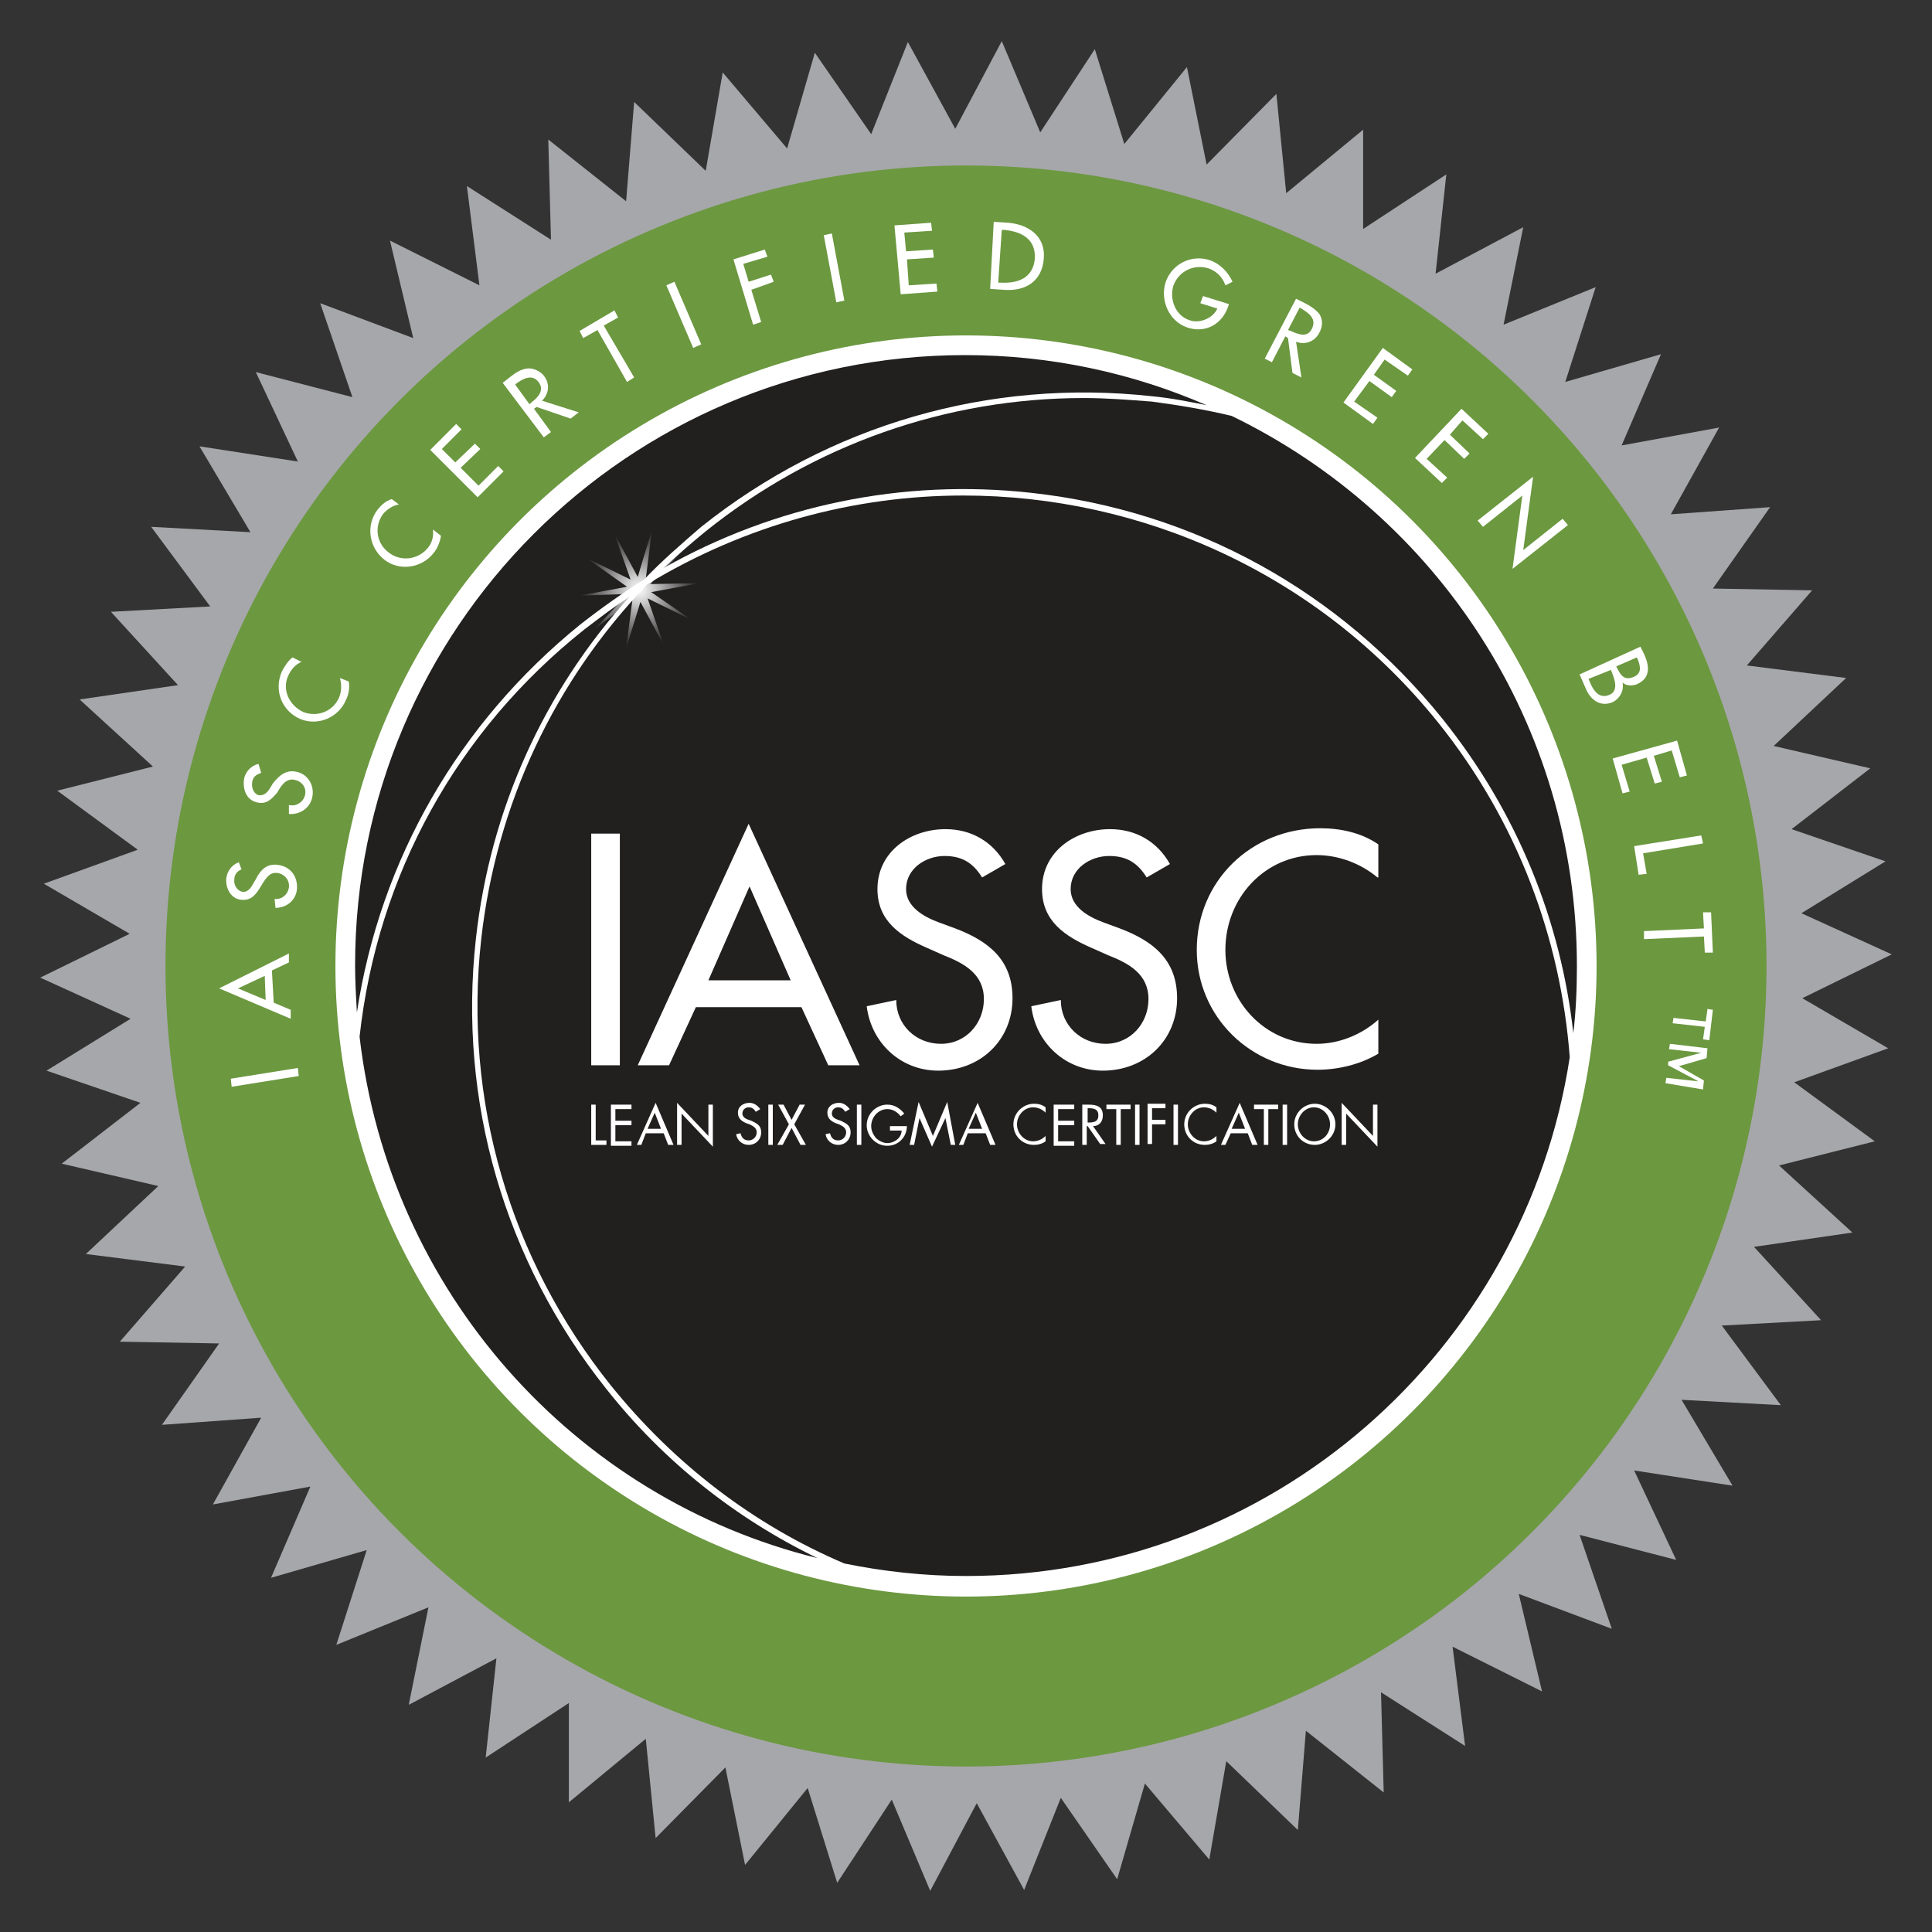
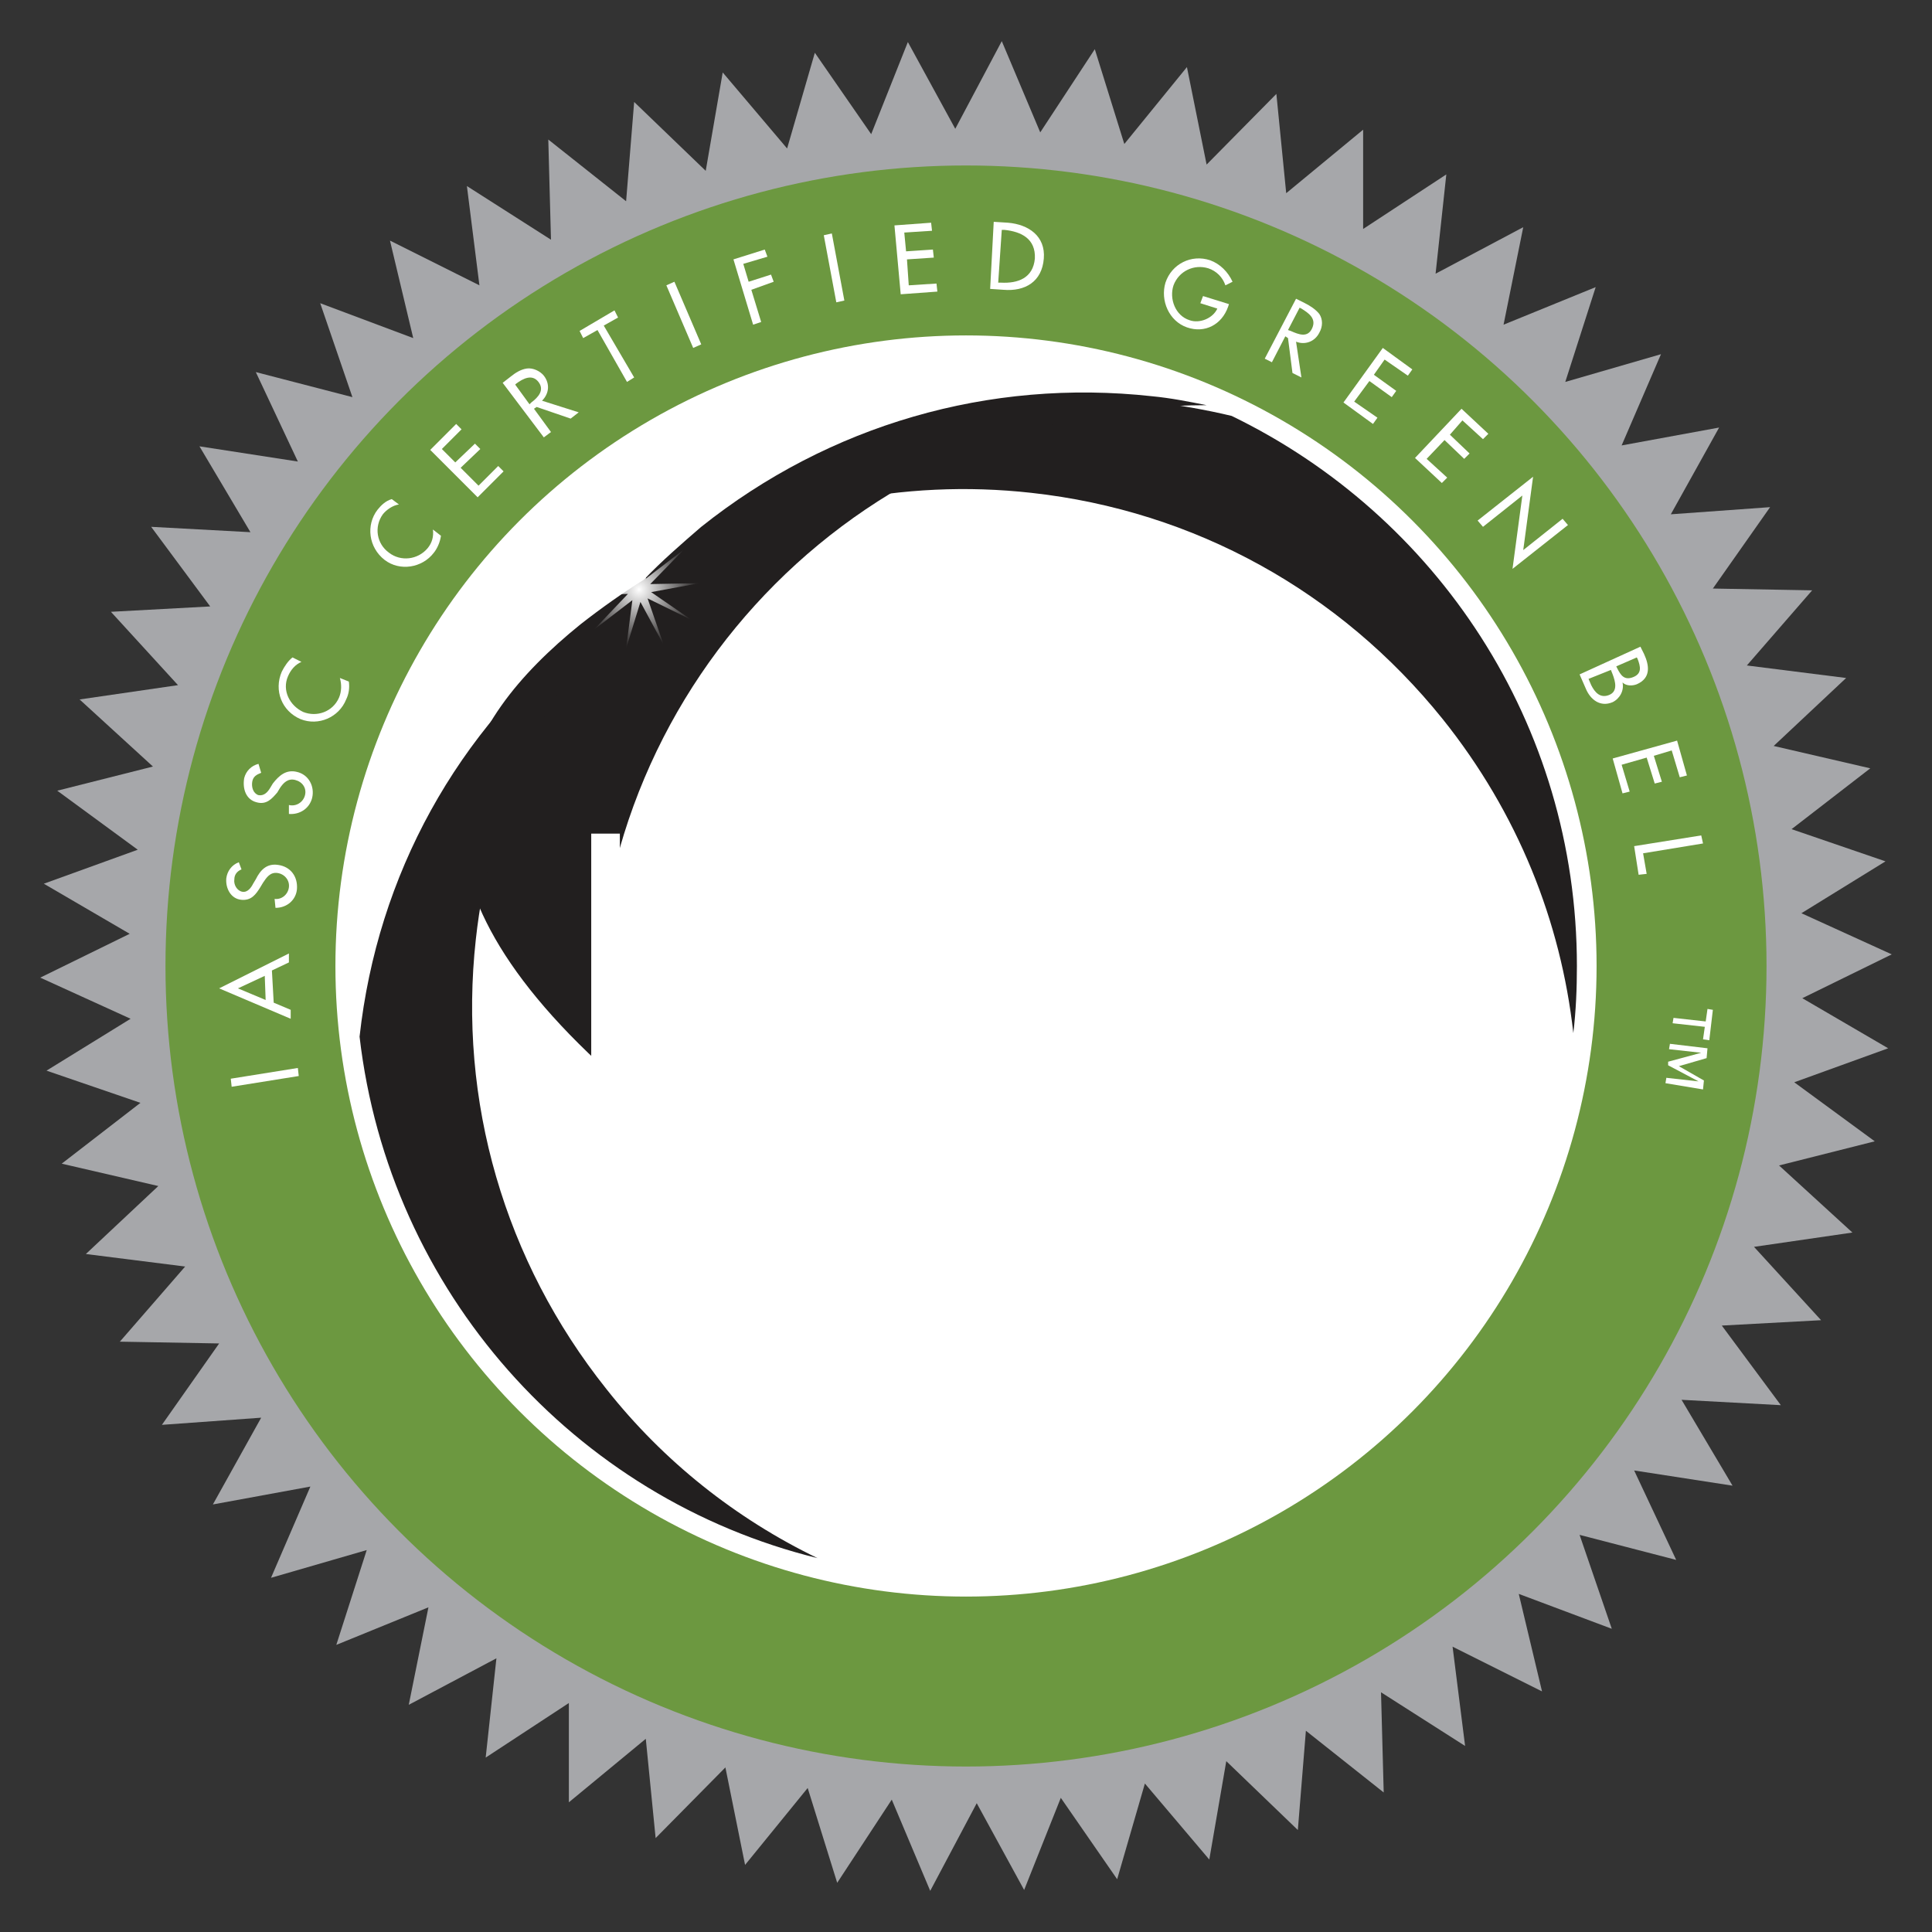
<svg xmlns="http://www.w3.org/2000/svg" version="1.1" id="Art" x="0px" y="0px" viewBox="0 0 216 216" style="enable-background:new 0 0 216 216;" xml:space="preserve">
  <rect x="0" y="0" width="216" height="216" fill="#333333" stroke="none" />
  <style type="text/css">
	.st0{fill:#A6A7AA;}
	.st1{fill:#6C9840;}
	.st2{fill:#FFFFFF;}
	.st3{fill:#221F1F;}
	.st4{fill:url(#SVGID_1_);}
</style>
  <g>
    <polygon class="st0" points="172.4,189.1 162.4,184.1 163.8,195.2 154.4,189.2 154.7,200.4 146,193.5 145.1,204.6 137.1,196.9    135.2,207.9 128,199.4 124.9,210.1 118.6,201 114.5,211.3 109.2,201.6 104,211.4 99.7,201.2 93.6,210.5 90.3,199.9 83.3,208.5    81.1,197.6 73.3,205.5 72.2,194.4 63.6,201.5 63.6,190.4 54.3,196.5 55.5,185.4 45.7,190.6 47.9,179.7 37.6,183.9 41,173.3    30.3,176.4 34.7,166.2 23.8,168.2 29.2,158.5 18.1,159.3 24.5,150.2 13.4,150 20.7,141.6 9.6,140.2 17.7,132.6 6.9,130.1    15.7,123.3 5.2,119.7 14.6,113.9 4.5,109.3 14.5,104.4 4.9,98.8 15.4,95 6.4,88.4 17.1,85.7 8.9,78.2 19.9,76.6 12.4,68.4    23.5,67.8 16.9,58.9 28,59.5 22.3,49.9 33.3,51.6 28.6,41.6 39.4,44.4 35.8,33.9 46.2,37.8 43.6,26.9 53.6,31.9 52.2,20.8    61.6,26.8 61.3,15.6 70,22.5 70.9,11.4 78.9,19.1 80.8,8.1 88,16.6 91.1,5.9 97.4,15 101.5,4.7 106.8,14.4 112,4.6 116.3,14.8    122.4,5.5 125.7,16.1 132.7,7.5 134.9,18.4 142.7,10.5 143.8,21.6 152.4,14.5 152.4,25.6 161.7,19.5 160.5,30.6 170.3,25.4    168.1,36.3 178.4,32.1 175,42.7 185.7,39.6 181.3,49.8 192.2,47.8 186.8,57.5 197.9,56.7 191.5,65.8 202.6,66 195.3,74.4    206.4,75.8 198.3,83.4 209.1,85.9 200.3,92.7 210.8,96.3 201.4,102.1 211.5,106.7 201.5,111.6 211.1,117.2 200.6,121 209.6,127.6    198.9,130.3 207.1,137.8 196.1,139.4 203.6,147.6 192.5,148.2 199.1,157.1 188,156.5 193.7,166.1 182.7,164.4 187.4,174.4    176.6,171.6 180.2,182.1 169.8,178.2  " />
    <circle class="st1" cx="108" cy="108" r="89.5" />
    <circle class="st2" cx="108" cy="108" r="70.5" />
    <g>
      <g>
        <path class="st3" d="M121.2,44.5c-15.4,0-30.2,5.2-42.3,14.9c-1.6,1.3-3.2,2.7-4.7,4.1c12.4-7,26.7-10,41.1-8.4     c18.2,2,34.5,11,46,25.3c8.4,10.5,13.2,22.6,14.6,35.1c0.3-2.5,0.4-5,0.4-7.5c0-27.1-15.7-50.4-38.6-61.5     c-2.9-0.7-5.9-1.2-8.9-1.6C126.2,44.7,123.7,44.5,121.2,44.5z" />
-         <path class="st3" d="M53.8,105c-2,18,3.2,35.8,14.5,49.9c7.1,8.8,16,15.6,26.1,19.9c4.4,0.9,9,1.4,13.6,1.4     c34.2,0,62.5-25.2,67.5-58c-1-13.2-5.8-26.3-14.7-37.4c-13.4-16.7-33.2-25.4-53.1-25.4c-12.2,0-24.4,3.3-35.3,9.9     C62,76.1,55.5,89.9,53.8,105z" />
-         <path class="st3" d="M64.9,69.8c2.3-1.8,4.7-3.5,7.1-5c2-2.1,4.2-4,6.4-5.9c14.3-11.4,32.2-16.6,50.4-14.6c2.1,0.2,4.1,0.6,6.1,1     c-8.3-3.6-17.4-5.6-27-5.6c-37.7,0-68.2,30.6-68.2,68.2c0,1.8,0.1,3.5,0.2,5.3C42.5,96.1,51.3,80.8,64.9,69.8z" />
+         <path class="st3" d="M64.9,69.8c2.3-1.8,4.7-3.5,7.1-5c2-2.1,4.2-4,6.4-5.9c14.3-11.4,32.2-16.6,50.4-14.6c2.1,0.2,4.1,0.6,6.1,1     c-37.7,0-68.2,30.6-68.2,68.2c0,1.8,0.1,3.5,0.2,5.3C42.5,96.1,51.3,80.8,64.9,69.8z" />
        <path class="st3" d="M40.2,115.9C40.2,115.9,40.2,115.9,40.2,115.9c3.3,28.5,24,51.6,51.2,58.3c-9.1-4.4-17.2-10.8-23.6-18.9     C56.4,141,51.2,123.1,53.2,105c1.6-14.5,7.6-27.7,17.2-38.3c-1.7,1.1-3.4,2.4-5.1,3.7C51.1,81.7,42.2,97.8,40.2,115.9z" />
      </g>
      <radialGradient id="SVGID_1_" cx="86.09" cy="71.442" r="6.712" gradientTransform="matrix(0.994 0.11 -0.11 0.994 -6.274 -14.582)" gradientUnits="userSpaceOnUse">
        <stop offset="0" style="stop-color:#FFFFFF" />
        <stop offset="1" style="stop-color:#FFFFFF;stop-opacity:0" />
      </radialGradient>
      <polygon class="st4" points="77.3,69.3 72.4,66.9 74.2,72.1 71.6,67.3 70,72.5 70.7,67.1 66.4,70.4 70.2,66.4 64.7,66.6     70.1,65.6 65.6,62.4 70.5,64.8 68.7,59.7 71.3,64.5 72.9,59.2 72.2,64.7 76.5,61.4 72.7,65.3 78.2,65.2 72.8,66.2   " />
      <g>
        <g>
          <path class="st2" d="M69.3,119.1h-3.2V93.2h3.2V119.1z" />
          <path class="st2" d="M77.8,112.6l-3,6.5h-3.5l12.4-27l12.4,27h-3.5l-3-6.5H77.8z M83.8,99.1l-4.6,10.5h9.2L83.8,99.1z" />
          <path class="st2" d="M109.8,98.1c-1-1.6-2.2-2.4-4.2-2.4c-2.1,0-4.3,1.4-4.3,3.7c0,2,2,3.1,3.6,3.7l1.9,0.7      c3.7,1.4,6.4,3.5,6.4,7.8c0,4.7-3.6,8.1-8.3,8.1c-4.2,0-7.5-3.1-8-7.2l3.3-0.7c0,2.8,2.2,4.9,5,4.9c2.8,0,4.8-2.3,4.8-5      c0-2.8-2.2-4-4.5-4.9l-1.8-0.8c-3-1.3-5.6-3-5.6-6.6c0-4.2,3.7-6.7,7.6-6.7c2.9,0,5.3,1.4,6.7,3.9L109.8,98.1z" />
          <path class="st2" d="M128.2,98.1c-1-1.6-2.2-2.4-4.2-2.4c-2.1,0-4.3,1.4-4.3,3.7c0,2,2,3.1,3.6,3.7l1.9,0.7      c3.7,1.4,6.4,3.5,6.4,7.8c0,4.7-3.6,8.1-8.3,8.1c-4.2,0-7.5-3.1-8-7.2l3.3-0.7c0,2.8,2.2,4.9,5,4.9c2.8,0,4.8-2.3,4.8-5      c0-2.8-2.2-4-4.5-4.9l-1.8-0.8c-3-1.3-5.6-3-5.6-6.6c0-4.2,3.7-6.7,7.6-6.7c2.9,0,5.3,1.4,6.7,3.9L128.2,98.1z" />
          <path class="st2" d="M154,98.1c-1.9-1.6-4.4-2.5-6.8-2.5c-5.8,0-10.2,4.8-10.2,10.6c0,5.7,4.4,10.5,10.2,10.5c2.5,0,5-1,6.9-2.7      v3.8c-2,1.2-4.5,1.8-6.8,1.8c-7.4,0-13.5-5.9-13.5-13.4c0-7.7,6.1-13.6,13.8-13.6c2.3,0,4.6,0.5,6.5,1.8V98.1z" />
        </g>
        <g>
          <path class="st2" d="M66.6,127.5h1.2v0.5h-1.7v-4.5h0.5V127.5z" />
          <path class="st2" d="M68.3,123.5h2.3v0.5h-1.8v1.3h1.8v0.5h-1.8v1.8h1.8v0.5h-2.3V123.5z" />
          <path class="st2" d="M72.2,126.7l-0.5,1.3h-0.5l2.1-4.7l2,4.7h-0.6l-0.5-1.3H72.2z M73.2,124.4l-0.8,1.8h1.5L73.2,124.4z" />
          <path class="st2" d="M75.7,123.3l3.5,3.7v-3.5h0.5v4.7l-3.5-3.7v3.5h-0.5V123.3z" />
          <path class="st2" d="M84.5,124.3c-0.2-0.3-0.4-0.5-0.8-0.5c-0.4,0-0.7,0.3-0.7,0.7c0,0.4,0.4,0.6,0.7,0.7l0.3,0.1      c0.6,0.3,1.1,0.5,1.1,1.3c0,0.8-0.6,1.4-1.4,1.4c-0.7,0-1.3-0.5-1.4-1.2l0.5-0.1c0.1,0.5,0.4,0.8,0.9,0.8c0.5,0,0.9-0.4,0.9-0.9      c0-0.5-0.4-0.7-0.8-0.9l-0.3-0.1c-0.5-0.2-1-0.5-1-1.2c0-0.7,0.6-1.1,1.3-1.1c0.5,0,0.9,0.3,1.2,0.7L84.5,124.3z" />
          <path class="st2" d="M86.4,128h-0.5v-4.5h0.5V128z" />
          <path class="st2" d="M87,123.5h0.6l0.9,1.7l0.9-1.7H90l-1.2,2.2l1.3,2.3h-0.6l-1-1.9l-1,1.9h-0.6l1.3-2.3L87,123.5z" />
          <path class="st2" d="M94.5,124.3c-0.2-0.3-0.4-0.5-0.8-0.5c-0.4,0-0.7,0.3-0.7,0.7c0,0.4,0.4,0.6,0.7,0.7l0.3,0.1      c0.6,0.3,1.1,0.5,1.1,1.3c0,0.8-0.6,1.4-1.4,1.4c-0.7,0-1.3-0.5-1.4-1.2l0.5-0.1c0.1,0.5,0.4,0.8,0.9,0.8c0.5,0,0.9-0.4,0.9-0.9      c0-0.5-0.4-0.7-0.8-0.9l-0.3-0.1c-0.5-0.2-1-0.5-1-1.2c0-0.7,0.6-1.1,1.3-1.1c0.5,0,0.9,0.3,1.2,0.7L94.5,124.3z" />
          <path class="st2" d="M96.3,128h-0.5v-4.5h0.5V128z" />
          <path class="st2" d="M101.4,125.7c0,0.6-0.1,1.1-0.5,1.6c-0.4,0.5-1,0.8-1.7,0.8c-1.3,0-2.3-1.1-2.3-2.3c0-1.3,1.1-2.3,2.3-2.3      c0.8,0,1.4,0.4,1.9,1l-0.4,0.3c-0.4-0.5-0.9-0.8-1.5-0.8c-1,0-1.8,0.9-1.8,1.9c0,0.5,0.2,0.9,0.5,1.3c0.3,0.3,0.8,0.6,1.3,0.6      c0.8,0,1.6-0.6,1.6-1.4h-1.3v-0.5H101.4z" />
          <path class="st2" d="M102.7,123.2l1.6,3.8l1.6-3.8l0.9,4.8h-0.5l-0.6-3h0l-1.5,3.2l-1.4-3.2h0l-0.6,3h-0.5L102.7,123.2z" />
          <path class="st2" d="M108.2,126.7l-0.5,1.3h-0.5l2.1-4.7l2,4.7h-0.6l-0.5-1.3H108.2z M109.1,124.4l-0.8,1.8h1.5L109.1,124.4z" />
          <path class="st2" d="M116.9,124.4c-0.4-0.4-0.9-0.6-1.4-0.6c-1,0-1.8,0.9-1.8,1.9c0,1,0.8,1.9,1.8,1.9c0.5,0,1-0.2,1.4-0.6v0.6      c-0.4,0.3-0.9,0.4-1.3,0.4c-1.3,0-2.3-1-2.3-2.3c0-1.3,1.1-2.3,2.3-2.3c0.5,0,0.9,0.1,1.3,0.4V124.4z" />
          <path class="st2" d="M117.8,123.5h2.3v0.5h-1.8v1.3h1.8v0.5h-1.8v1.8h1.8v0.5h-2.3V123.5z" />
          <path class="st2" d="M121.5,128H121v-4.5h0.7c0.9,0,1.6,0.2,1.6,1.2c0,0.7-0.4,1.2-1.1,1.2l1.4,2H123l-1.4-2h-0.1V128z       M121.5,125.5h0.2c0.6,0,1.1-0.1,1.1-0.8c0-0.7-0.5-0.8-1.1-0.8h-0.1V125.5z" />
          <path class="st2" d="M125.3,128h-0.5v-4h-1.1v-0.5h2.7v0.5h-1.1V128z" />
          <path class="st2" d="M127.4,128h-0.5v-4.5h0.5V128z" />
-           <path class="st2" d="M128.8,123.9v1.3h1.5v0.5h-1.5v2.2h-0.5v-4.5h2v0.5H128.8z" />
          <path class="st2" d="M131.7,128h-0.5v-4.5h0.5V128z" />
          <path class="st2" d="M136,124.4c-0.4-0.4-0.9-0.6-1.4-0.6c-1,0-1.8,0.9-1.8,1.9c0,1,0.8,1.9,1.8,1.9c0.5,0,1-0.2,1.4-0.6v0.6      c-0.4,0.3-0.9,0.4-1.3,0.4c-1.3,0-2.3-1-2.3-2.3c0-1.3,1.1-2.3,2.3-2.3c0.5,0,0.9,0.1,1.3,0.4V124.4z" />
          <path class="st2" d="M137.6,126.7L137,128h-0.5l2.1-4.7l2,4.7H140l-0.5-1.3H137.6z M138.5,124.4l-0.8,1.8h1.5L138.5,124.4z" />
          <path class="st2" d="M141.8,128h-0.5v-4h-1.1v-0.5h2.7v0.5h-1.1V128z" />
          <path class="st2" d="M143.9,128h-0.5v-4.5h0.5V128z" />
          <path class="st2" d="M149.3,125.7c0,1.3-1.1,2.3-2.3,2.3c-1.3,0-2.3-1-2.3-2.3c0-1.3,1.1-2.3,2.3-2.3      C148.2,123.4,149.3,124.4,149.3,125.7z M145.1,125.7c0,1,0.8,1.9,1.8,1.9c1,0,1.8-0.8,1.8-1.9c0-1-0.8-1.9-1.8-1.9      C145.9,123.8,145.1,124.7,145.1,125.7z" />
          <path class="st2" d="M150,123.3l3.5,3.7v-3.5h0.5v4.7l-3.5-3.7v3.5H150V123.3z" />
        </g>
      </g>
    </g>
    <g>
      <g>
        <path class="st2" d="M33.3,119.4l0.1,0.9l-7.5,1.2l-0.1-0.9L33.3,119.4z" />
        <path class="st2" d="M30.6,112.1l1.9,0.8l0,1l-8-3.4l7.8-3.9l0,1l-1.9,0.9L30.6,112.1z M26.6,110.5l3.1,1.3l-0.1-2.7L26.6,110.5z     " />
        <path class="st2" d="M27,97.2c-0.5,0.2-0.8,0.6-0.8,1.1c-0.1,0.6,0.3,1.3,0.9,1.4c0.6,0.1,1-0.5,1.2-0.9l0.3-0.5     c0.5-1,1.2-1.8,2.5-1.6c1.4,0.2,2.2,1.3,2.1,2.7c-0.1,1.2-1.1,2.1-2.4,2.1l-0.1-1c0.8,0.1,1.5-0.5,1.6-1.3     c0.1-0.8-0.5-1.5-1.3-1.6c-0.8-0.1-1.2,0.5-1.6,1.1l-0.3,0.5c-0.5,0.8-1,1.5-2.1,1.4c-1.2-0.1-1.8-1.3-1.7-2.4     c0.1-0.8,0.6-1.5,1.4-1.8L27,97.2z" />
        <path class="st2" d="M29.2,86.4c-0.5,0.2-0.9,0.4-1,1c-0.1,0.6,0.1,1.3,0.7,1.5c0.6,0.1,1-0.3,1.3-0.8l0.3-0.5     c0.7-0.9,1.5-1.6,2.7-1.3c1.3,0.3,2,1.6,1.7,2.9c-0.3,1.2-1.4,1.9-2.6,1.8l0-1c0.8,0.2,1.6-0.3,1.8-1.1c0.2-0.8-0.3-1.5-1.1-1.7     c-0.8-0.2-1.3,0.3-1.7,0.9l-0.3,0.5c-0.6,0.7-1.2,1.4-2.3,1.1c-1.2-0.3-1.6-1.5-1.4-2.7c0.2-0.8,0.8-1.4,1.6-1.6L29.2,86.4z" />
        <path class="st2" d="M33.7,74c-0.7,0.3-1.2,0.9-1.5,1.6c-0.7,1.6,0.2,3.3,1.7,4c1.5,0.6,3.3,0,4-1.6c0.3-0.7,0.3-1.5,0.1-2.2     l1,0.4c0.1,0.7,0,1.4-0.3,2c-0.8,2-3.1,3-5.1,2.2c-2.1-0.9-3-3.2-2.1-5.3c0.3-0.6,0.7-1.2,1.2-1.6L33.7,74z" />
        <path class="st2" d="M44.6,56.4c-0.7,0.1-1.4,0.6-1.8,1.1c-1,1.4-0.7,3.3,0.7,4.3c1.3,1,3.2,0.8,4.3-0.5c0.5-0.6,0.7-1.3,0.6-2.1     l0.9,0.7c-0.1,0.7-0.4,1.4-0.8,1.9c-1.3,1.7-3.8,2.1-5.5,0.8c-1.8-1.4-2.1-3.9-0.8-5.6c0.4-0.5,0.9-1,1.6-1.2L44.6,56.4z" />
        <path class="st2" d="M48.1,50.3l2.9-2.9l0.6,0.6l-2.2,2.2l1.5,1.5l2.2-2.1l0.6,0.6l-2.2,2.1l2,2l2.2-2.2l0.6,0.6l-2.9,2.9     L48.1,50.3z" />
        <path class="st2" d="M64.7,46.1l-0.9,0.7L60,45.5l-0.3,0.2l1.9,2.6l-0.8,0.6l-4.6-6.1l0.9-0.7c0.5-0.4,1.1-0.8,1.8-0.9     c0.7-0.1,1.5,0.3,1.9,0.8c0.7,0.9,0.6,2-0.2,2.8L64.7,46.1z M59.2,45.2l0.2-0.2c0.8-0.6,1.5-1.4,0.8-2.3     c-0.7-0.9-1.7-0.4-2.5,0.2L57.6,43L59.2,45.2z" />
        <path class="st2" d="M70.9,42.2l-0.8,0.5l-3.3-5.8l-1.6,0.9l-0.4-0.8l3.9-2.3l0.4,0.8l-1.6,0.9L70.9,42.2z" />
        <path class="st2" d="M78.4,38.5l-0.9,0.4l-3-7l0.9-0.4L78.4,38.5z" />
        <path class="st2" d="M83.1,29.5l0.6,2l2.5-0.8l0.3,0.8L84,32.4l1.1,3.6l-0.9,0.3L82,29l3.5-1.1l0.3,0.8L83.1,29.5z" />
        <path class="st2" d="M94.4,33.6l-0.9,0.2l-1.4-7.5l0.9-0.2L94.4,33.6z" />
        <path class="st2" d="M100,25.2l4.1-0.3l0.1,0.9l-3.1,0.2l0.2,2.1l3-0.2l0.1,0.9l-3,0.2l0.2,2.9l3.1-0.2l0.1,0.9l-4.1,0.3     L100,25.2z" />
        <path class="st2" d="M111.1,24.8l1.6,0.1c2.3,0.2,4.2,1.5,4,4c-0.2,2.6-2.1,3.7-4.5,3.5l-1.5-0.1L111.1,24.8z M111.6,31.6l0.3,0     c1.9,0.1,3.6-0.5,3.8-2.7c0.1-2.2-1.5-3-3.4-3.2l-0.3,0L111.6,31.6z" />
        <path class="st2" d="M137.4,34l-0.1,0.3c-0.7,2-2.6,3-4.6,2.3c-2-0.7-3-3-2.4-5c0.7-2.1,2.9-3.2,5-2.5c1.1,0.4,2,1.3,2.5,2.4     l-0.8,0.4c-0.3-0.9-1-1.6-1.9-1.9c-1.6-0.5-3.3,0.3-3.9,1.9c-0.5,1.5,0.2,3.4,1.8,3.9c1.1,0.4,2.6-0.2,3.1-1.3l-1.9-0.6l0.3-0.8     L137.4,34z" />
        <path class="st2" d="M145.5,42.2l-1-0.5l-0.5-3.9l-0.3-0.2l-1.5,2.9l-0.8-0.4l3.5-6.7l1,0.5c0.6,0.3,1.2,0.7,1.6,1.2     c0.4,0.6,0.4,1.4,0,2.1c-0.5,1-1.6,1.4-2.6,1L145.5,42.2z M144,36.9l0.3,0.1c0.9,0.4,1.9,0.8,2.4-0.3c0.5-1.1-0.4-1.7-1.2-2.2     l-0.2-0.1L144,36.9z" />
        <path class="st2" d="M154.6,38.9l3.3,2.4l-0.5,0.7l-2.6-1.8l-1.2,1.7l2.5,1.8l-0.5,0.7l-2.5-1.8l-1.7,2.3l2.6,1.8l-0.5,0.7     l-3.3-2.4L154.6,38.9z" />
        <path class="st2" d="M163.4,45.7l3,2.8l-0.6,0.6l-2.3-2.1l-1.4,1.6l2.2,2.1l-0.6,0.6l-2.2-2.1l-2,2.1l2.3,2.1l-0.6,0.6l-3-2.8     L163.4,45.7z" />
        <path class="st2" d="M171.4,53.3l-1.1,8.2l4.4-3.5l0.6,0.7l-6.2,4.9l1.1-8.2l-4.4,3.5l-0.6-0.7L171.4,53.3z" />
        <path class="st2" d="M183.4,72.3l0.4,0.8c0.6,1.3,0.8,2.7-0.8,3.4c-0.5,0.2-1.2,0.2-1.6-0.2l0,0c0.2,0.9-0.3,1.8-1.1,2.2     c-1.4,0.6-2.5-0.3-3-1.5l-0.7-1.6L183.4,72.3z M177.6,75.9l0.3,0.7c0.4,0.8,1,1.5,2,1.1c1-0.4,0.7-1.5,0.4-2.3l-0.2-0.5     L177.6,75.9z M180.7,74.5l0.1,0.2c0.4,0.8,0.8,1.4,1.8,1c1-0.4,0.8-1.2,0.5-2l-0.1-0.2L180.7,74.5z" />
        <path class="st2" d="M187.5,82.8l1.1,3.9l-0.8,0.2l-0.9-3l-2,0.6l0.9,2.9l-0.8,0.2l-0.9-2.9l-2.8,0.8l0.9,3l-0.8,0.2l-1.1-3.9     L187.5,82.8z" />
        <path class="st2" d="M183.7,95.4l0.4,2.3l-0.9,0.1l-0.5-3.2l7.5-1.2l0.2,0.9L183.7,95.4z" />
-         <path class="st2" d="M183.8,105l0-0.9l6.7-0.3l-0.1-1.8l0.9,0l0.2,4.5l-0.9,0l-0.1-1.8L183.8,105z" />
        <path class="st2" d="M186.2,121.1l0.1-0.6l3.6,0.4l0,0l-3.4-1.8l0-0.4l3.7-1l0,0l-3.6-0.4l0.1-0.6l4.2,0.5l-0.1,1.1l-3.1,0.9     l2.8,1.6l-0.1,1L186.2,121.1z M190.4,116.2l0.2-1.4l-3.6-0.4l0.1-0.6l3.6,0.4l0.2-1.4l0.6,0.1l-0.4,3.4L190.4,116.2z" />
      </g>
    </g>
  </g>
</svg>